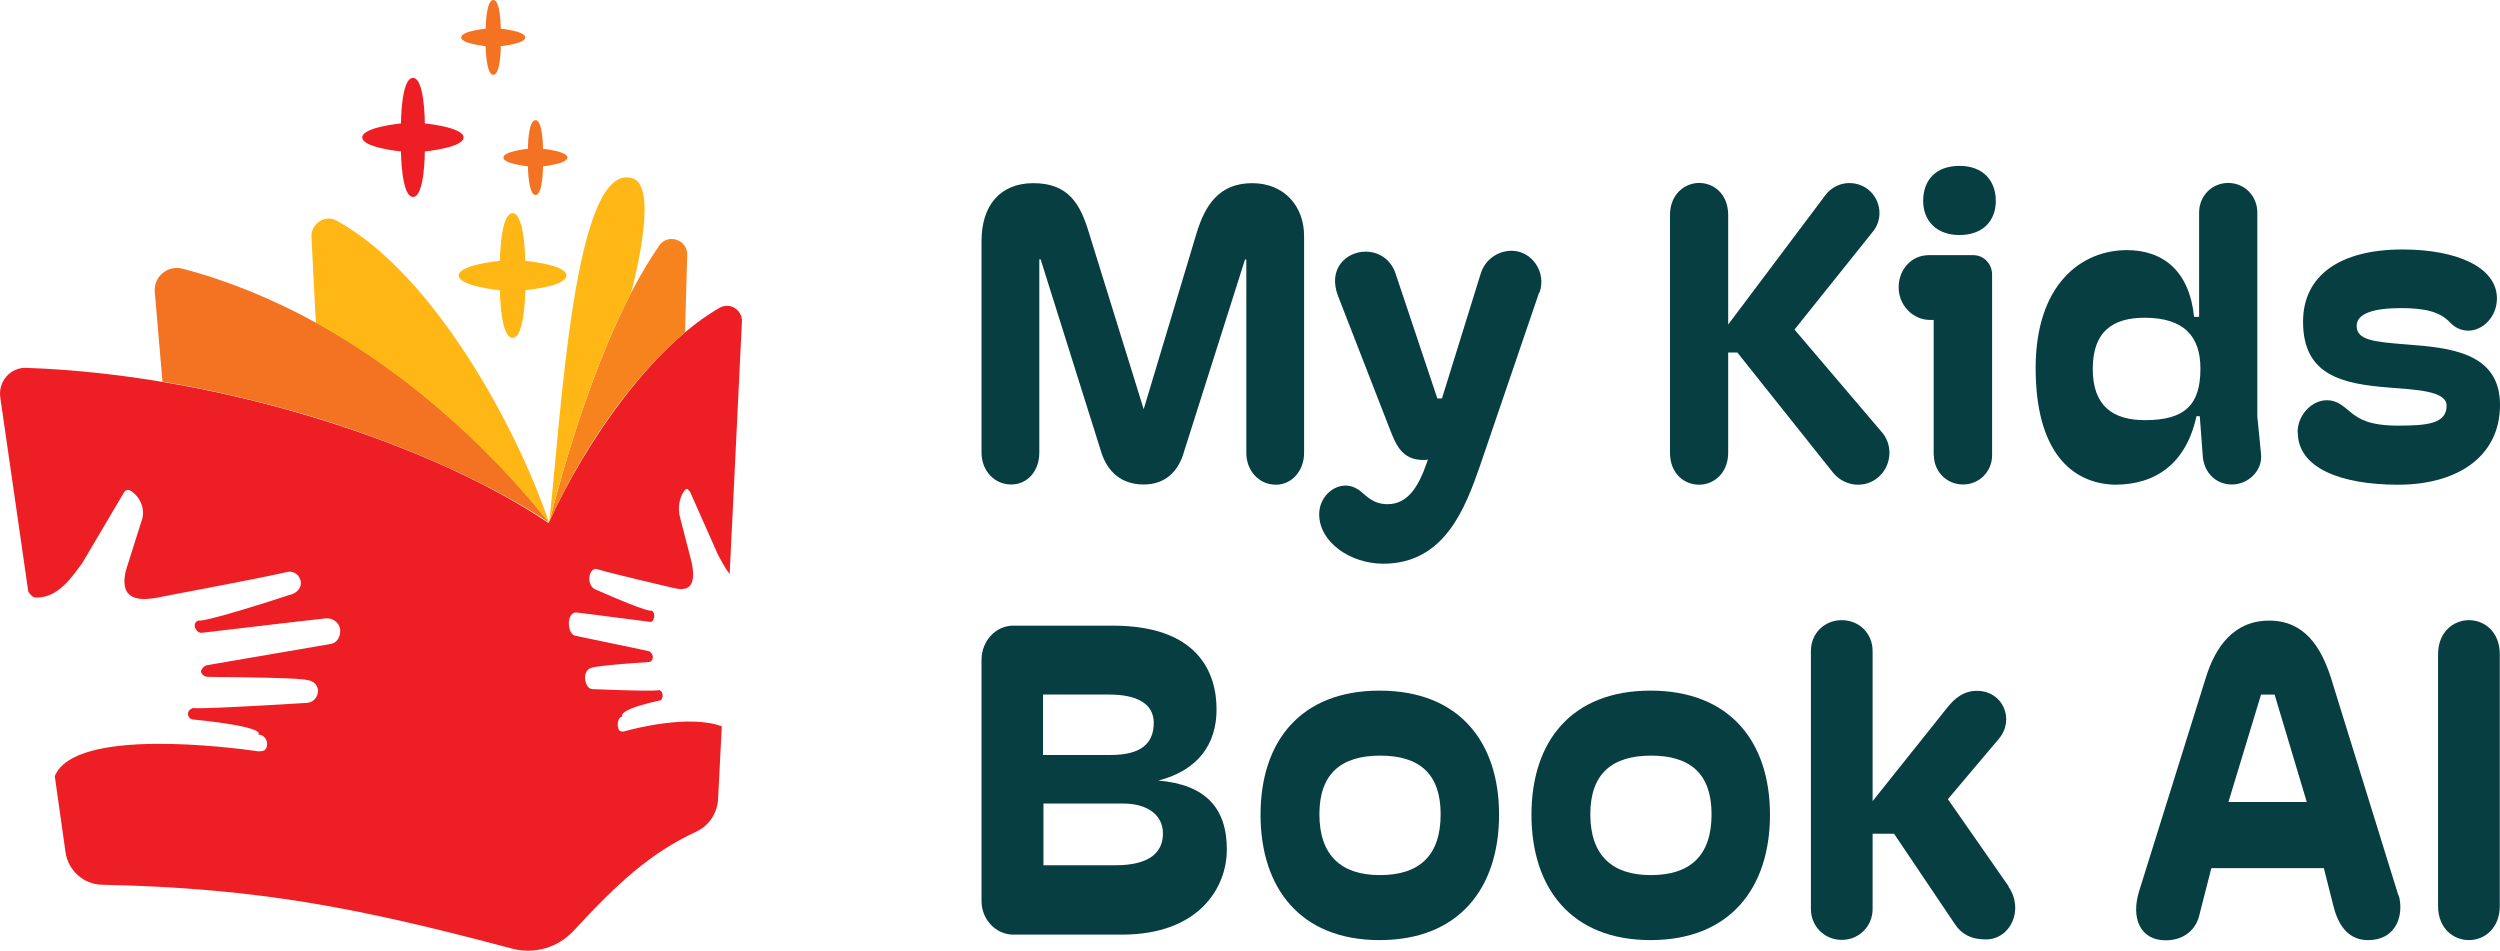
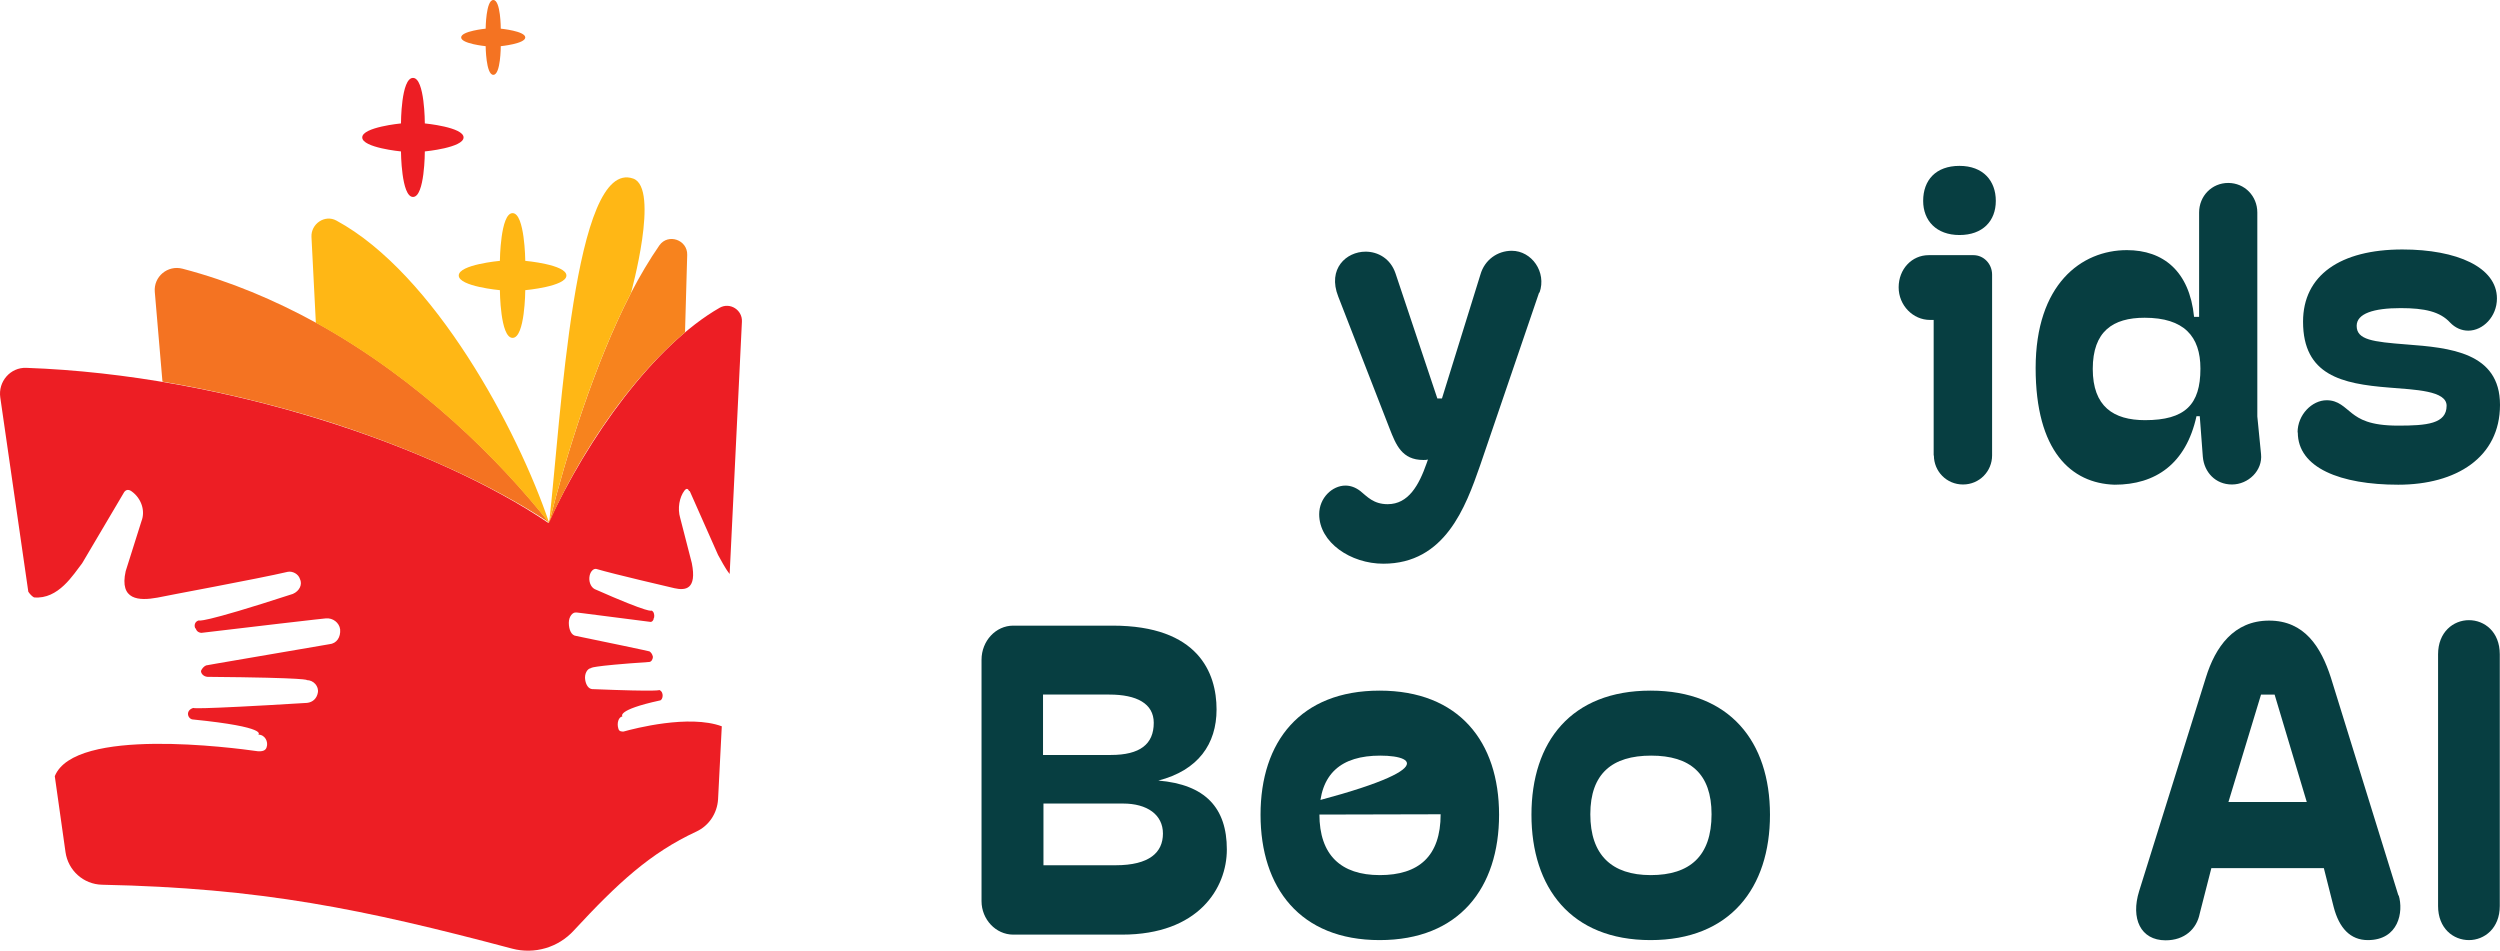
<svg xmlns="http://www.w3.org/2000/svg" width="468" height="178" viewBox="0 0 468 178" fill="none">
-   <path d="M183.743 84.798V45.103C183.743 38.467 187.225 34.288 193.452 34.288C200.006 34.288 202.218 38.18 203.816 43.464L214.098 76.605L224.053 43.464C225.569 38.63 228.067 34.288 234.417 34.288C240.357 34.288 244.126 38.549 244.126 44.161V84.798C244.126 88.116 241.832 90.738 238.841 90.738C235.687 90.738 233.311 88.116 233.311 84.798V48.585H233.065L221.677 84.471C220.653 88.198 218.195 90.697 214.098 90.697C210.002 90.697 207.38 88.403 206.192 84.757L194.804 48.544H194.558V84.757C194.558 88.075 192.428 90.697 189.274 90.697C186.119 90.697 183.743 88.075 183.743 84.757V84.798Z" fill="#073E41" />
  <path d="M288.122 54.77L277.062 87.174C274.358 94.916 270.507 105.526 258.955 105.526C252.851 105.526 246.952 101.552 246.952 96.268C246.952 93.195 249.41 90.901 251.868 90.901C252.81 90.901 253.752 91.229 254.654 91.925C255.924 92.95 257.112 94.383 259.774 94.383C263.666 94.383 265.632 90.819 267.066 86.723L267.312 86.026C267.066 86.108 266.779 86.108 266.452 86.108C262.437 86.108 261.331 83.282 260.143 80.25L250.516 55.508C248.468 50.305 252.032 47.11 255.637 47.11C257.931 47.11 260.307 48.38 261.249 51.206L269.073 74.597H269.934L277.144 51.37C277.922 48.666 280.298 46.946 283.002 46.946C286.729 46.946 289.556 50.919 288.204 54.77H288.122Z" fill="#073E41" />
-   <path d="M352.356 80.988C354.404 83.446 354.076 87.174 351.659 89.304C349.119 91.516 345.351 91.107 343.179 88.526L325.237 65.995H323.516V84.716C323.516 88.69 320.731 90.738 318.068 90.738C315.405 90.738 312.62 88.772 312.62 84.716V40.269C312.62 36.336 315.405 34.247 318.068 34.247C320.731 34.247 323.516 36.214 323.516 40.269V60.752L341.705 36.541C343.671 33.919 347.317 33.551 349.775 35.517C352.151 37.483 352.56 41.047 350.553 43.423L335.929 61.694L352.356 80.988Z" fill="#073E41" />
  <path d="M361.982 85.29V59.891H361.286C358.131 59.891 355.428 57.188 355.428 53.787C355.428 50.387 357.886 47.766 361.04 47.766H369.438C371.322 47.766 372.92 49.363 372.92 51.411V85.249C372.92 88.239 370.544 90.697 367.472 90.697C364.399 90.697 362.023 88.239 362.023 85.249L361.982 85.29ZM360.016 37.606C360.016 33.715 362.392 31.052 366.816 31.052C371.24 31.052 373.616 33.837 373.616 37.606C373.616 41.375 371.158 43.997 366.816 43.997C362.474 43.997 360.016 41.293 360.016 37.606Z" fill="#073E41" />
  <path d="M381.072 68.904C381.072 53.255 389.593 46.824 398.154 46.824C404.955 46.824 409.87 50.756 410.731 59.318H411.673V39.778C411.673 36.705 414.049 34.247 417.121 34.247C420.194 34.247 422.57 36.705 422.57 39.778V77.957L423.266 85.003C423.594 88.075 420.89 90.697 417.818 90.697C414.745 90.697 412.615 88.403 412.369 85.495L411.796 77.916H411.181C409.215 86.846 403.521 90.738 395.86 90.738C387.708 90.492 381.072 84.429 381.072 68.904ZM411.919 68.986C411.919 62.964 408.846 59.482 401.473 59.482C395.533 59.482 391.764 62.022 391.764 69.067C391.764 76.114 395.656 78.653 401.555 78.653C409.051 78.653 411.919 75.745 411.919 69.027V68.986Z" fill="#073E41" />
  <path d="M430.107 80.948C430.107 77.629 432.811 74.926 435.556 74.926C437.768 74.926 438.874 76.278 440.308 77.384C441.659 78.408 443.544 79.678 448.91 79.678C454.277 79.678 458.005 79.35 458.005 75.95C458.005 73.123 452.147 72.959 447.19 72.55C438.423 71.853 431.131 70.256 431.131 60.219C431.131 51.535 438.095 46.701 449.73 46.701C459.93 46.701 467.426 50.019 467.426 55.877C467.426 59.277 464.805 61.899 462.06 61.899C460.79 61.899 459.602 61.366 458.66 60.383C456.776 58.335 453.908 57.679 449.402 57.679C444.322 57.679 441.168 58.703 441.168 60.998C441.168 63.619 444.158 63.988 450.508 64.48C458.496 65.094 468 65.913 468 75.786C468 85.659 459.766 90.738 448.951 90.738C438.136 90.738 430.148 87.584 430.148 80.948H430.107Z" fill="#073E41" />
  <path d="M189.683 174.962C186.406 174.962 183.743 172.095 183.743 168.695V123.51C183.743 119.987 186.406 117.119 189.683 117.119H208.281C224.299 117.119 227.74 125.927 227.74 132.809C227.74 139.282 224.299 144.197 216.843 146.123C225.651 146.86 229.665 151.243 229.665 159.027C229.665 166.237 224.381 174.962 210.043 174.962H189.683ZM195.295 141.33H207.954C213.402 141.33 215.983 139.323 215.983 135.308C215.983 131.703 212.787 130.023 207.667 130.023H195.254V141.33H195.295ZM195.295 161.976H208.814C215.204 161.976 217.703 159.559 217.703 156.036C217.703 152.513 214.754 150.424 210.248 150.424H195.336V162.017L195.295 161.976Z" fill="#073E41" />
-   <path d="M235.974 152.513C235.974 138.831 243.429 129.286 258.259 129.286C273.088 129.286 280.626 138.831 280.626 152.513C280.626 166.196 273.17 175.986 258.259 175.986C243.347 175.986 235.974 166.155 235.974 152.513ZM269.688 152.431C269.688 144.812 265.673 141.453 258.382 141.453C251.09 141.453 246.993 144.812 246.993 152.431C246.993 160.051 251.008 163.82 258.3 163.82C265.592 163.82 269.688 160.297 269.688 152.431Z" fill="#073E41" />
+   <path d="M235.974 152.513C235.974 138.831 243.429 129.286 258.259 129.286C273.088 129.286 280.626 138.831 280.626 152.513C280.626 166.196 273.17 175.986 258.259 175.986C243.347 175.986 235.974 166.155 235.974 152.513ZC269.688 144.812 265.673 141.453 258.382 141.453C251.09 141.453 246.993 144.812 246.993 152.431C246.993 160.051 251.008 163.82 258.3 163.82C265.592 163.82 269.688 160.297 269.688 152.431Z" fill="#073E41" />
  <path d="M286.689 152.513C286.689 138.831 294.144 129.286 308.974 129.286C323.803 129.286 331.34 138.831 331.34 152.513C331.34 166.196 323.885 175.986 308.974 175.986C294.062 175.986 286.689 166.155 286.689 152.513ZM320.403 152.431C320.403 144.812 316.388 141.453 309.096 141.453C301.805 141.453 297.708 144.812 297.708 152.431C297.708 160.051 301.723 163.82 309.015 163.82C316.306 163.82 320.403 160.297 320.403 152.431Z" fill="#073E41" />
-   <path d="M375.992 165.991C378.942 170.251 376.402 175.863 371.732 175.863C368.946 175.863 367.185 174.839 365.956 172.996L354.568 156.077H350.553V170.169C350.553 173.365 348.054 175.945 344.777 175.945C341.5 175.945 339.001 173.365 339.001 170.169V121.871C339.001 118.594 341.5 116.095 344.777 116.095C348.054 116.095 350.553 118.594 350.553 121.871V149.973L364.481 132.522C365.997 130.597 367.677 129.327 370.093 129.327C374.968 129.327 377.221 134.693 374.19 138.298L364.645 149.605L376.033 165.95L375.992 165.991Z" fill="#073E41" />
  <path d="M449.033 167.589C449.975 170.702 449.033 175.986 443.257 175.986C439.98 175.986 437.891 173.733 436.866 169.801L435.023 162.509H413.967L411.796 170.989C411.222 173.938 408.928 176.027 405.405 176.027C400.694 176.027 398.851 171.931 400.449 166.81L412.943 126.828C414.704 121.134 418.145 116.177 424.782 116.177C431.418 116.177 434.49 121.134 436.334 126.828L448.992 167.67L449.033 167.589ZM423.266 130.024L417.162 150.137H431.828L425.806 130.024H423.307H423.266Z" fill="#073E41" />
  <path d="M456.407 169.596V122.486C456.407 118.307 459.274 116.095 462.183 116.095C465.091 116.095 467.959 118.266 467.959 122.486V169.596C467.959 173.774 465.091 175.986 462.183 175.986C459.274 175.986 456.407 173.815 456.407 169.596Z" fill="#073E41" />
  <path fill-rule="evenodd" clip-rule="evenodd" d="M129.137 91.967L134.421 103.887C134.954 104.789 135.65 106.263 136.592 107.451L138.887 60.219C139.009 58.047 136.674 56.532 134.749 57.597C122.419 64.643 110.047 81.889 102.673 97.907C81.658 83.61 42.291 70.173 4.931 68.862C1.94 68.739 -0.395 71.443 0.056 74.434L5.299 110.77C5.627 111.261 5.996 111.63 6.364 111.835C10.953 112.244 13.738 107.533 15.377 105.444C20.62 96.568 23.242 92.13 23.242 92.13C23.611 91.598 24.143 91.598 24.676 92.008C26.437 93.278 27.257 95.612 26.478 97.579C24.512 103.806 23.529 106.919 23.529 106.919C22.3 112.408 26.069 112.49 29.469 111.876C30.903 111.548 48.313 108.353 53.884 107.042C54.785 106.878 55.85 107.451 56.137 108.353C56.67 109.418 56.055 110.647 54.826 111.179C37.211 116.914 37.252 116.136 37.252 116.136C36.515 116.3 36.31 116.996 36.515 117.529L36.679 117.734C36.843 118.266 37.375 118.471 37.703 118.471C63.224 115.44 61.053 115.767 61.053 115.767C62.282 115.644 63.511 116.546 63.675 117.816C63.797 119.249 63.06 120.478 61.626 120.601C36.392 124.903 38.563 124.575 38.563 124.575C38.194 124.739 37.826 125.107 37.621 125.599C37.621 126.132 38.153 126.664 38.85 126.705C58.267 126.869 57.448 127.319 57.448 127.319C58.677 127.319 59.742 128.467 59.496 129.695C59.291 130.761 58.554 131.457 57.489 131.58C35.368 132.932 36.187 132.522 36.187 132.522C34.589 133.014 35.163 134.693 36.187 134.693C50.402 136.127 48.354 137.52 48.354 137.52C49.583 137.52 50.279 138.831 49.91 139.896C49.706 140.592 48.968 140.674 48.272 140.633C43.602 139.978 13.984 136.045 10.256 145.303L12.263 159.518C12.755 162.959 15.623 165.54 19.105 165.622C48.886 166.236 67.976 170.169 95.873 177.584C100.052 178.69 104.517 177.379 107.425 174.184C115.659 165.294 121.722 159.682 130.366 155.667C132.742 154.561 134.257 152.226 134.421 149.645L135.118 135.963C129.014 133.71 118.773 136.373 116.724 136.946C116.315 136.946 115.864 136.946 115.741 136.332C115.454 135.39 115.782 134.202 116.52 134.12C116.52 134.12 115.25 132.932 123.525 131.129C124.098 131.088 124.385 129.532 123.402 129.163C123.402 129.163 123.934 129.532 110.825 128.999C110.17 128.917 109.719 128.262 109.556 127.319C109.351 126.172 109.924 125.148 110.662 125.066C110.662 125.066 110.129 124.698 121.558 123.919C121.968 123.878 122.255 123.346 122.214 122.895C122.091 122.404 121.845 122.117 121.599 121.953C121.599 121.953 122.91 122.158 107.835 119.045C106.975 118.963 106.483 117.898 106.483 116.587C106.483 115.44 107.18 114.538 107.917 114.661C107.917 114.661 106.606 114.456 121.804 116.423C122.009 116.423 122.337 116.218 122.378 115.726L122.46 115.563C122.541 115.03 122.378 114.415 121.927 114.293C121.927 114.293 121.968 114.989 111.317 110.278C110.539 109.868 110.17 108.762 110.375 107.779C110.539 106.96 111.112 106.386 111.645 106.509C114.963 107.492 125.409 109.909 126.269 110.114C128.318 110.565 130.489 110.36 129.506 105.403L127.334 96.964C126.802 95.203 127.171 93.073 128.154 91.803C128.44 91.434 128.768 91.393 128.973 91.885L129.137 91.967Z" fill="#ED1E24" />
  <path fill-rule="evenodd" clip-rule="evenodd" d="M59.168 60.424C51.467 56.204 43.11 52.64 34.18 50.305C31.394 49.568 28.731 51.78 28.977 54.648L30.411 71.443C40.652 73.164 50.689 75.622 60.152 78.53C77.111 83.856 92.104 90.738 102.796 97.825C93.702 86.314 78.627 71.115 59.168 60.383V60.424Z" fill="#F47322" />
  <path fill-rule="evenodd" clip-rule="evenodd" d="M102.796 97.865C96.938 80.455 81.249 51.206 62.978 41.293C60.807 40.105 58.185 41.907 58.308 44.365L59.127 60.423C78.586 71.156 93.661 86.354 102.755 97.865H102.796Z" fill="#FFB715" />
  <path fill-rule="evenodd" clip-rule="evenodd" d="M128.645 47.724C128.727 44.898 125.081 43.628 123.443 45.922C121.599 48.585 119.797 51.616 118.117 54.852C111.317 68.043 105.992 85.208 102.796 97.866C106.524 89.386 111.809 80.579 117.789 73.123C121.108 68.985 124.631 65.258 128.236 62.226L128.645 47.724Z" fill="#F7831E" />
  <path fill-rule="evenodd" clip-rule="evenodd" d="M118.527 33.427C107.425 29.535 105.049 78.079 102.796 97.865C105.992 85.207 111.276 68.084 118.117 54.852C118.117 54.852 123.566 35.188 118.527 33.427Z" fill="#FFB715" />
  <path d="M77.316 14.584C79.528 14.584 79.528 23.105 79.528 23.105C79.528 23.105 86.779 23.801 86.779 25.726C86.779 27.652 79.528 28.348 79.528 28.348C79.528 28.348 79.528 36.869 77.316 36.869C75.104 36.869 75.063 28.348 75.063 28.348C75.063 28.348 67.812 27.652 67.812 25.726C67.812 23.801 75.063 23.105 75.063 23.105C75.063 23.105 75.063 14.584 77.316 14.584Z" fill="#ED1E24" />
  <path d="M95.955 39.9C98.249 39.9 98.331 48.83 98.331 48.83C98.331 48.83 106.032 49.527 106.032 51.575C106.032 53.623 98.331 54.32 98.331 54.32C98.331 54.32 98.29 63.25 95.955 63.25C93.62 63.25 93.579 54.32 93.579 54.32C93.579 54.32 85.878 53.623 85.878 51.575C85.878 49.527 93.579 48.83 93.579 48.83C93.579 48.83 93.661 39.9 95.955 39.9Z" fill="#FFB715" />
-   <path d="M100.257 22.49C101.649 22.49 101.649 27.856 101.649 27.856C101.649 27.856 106.237 28.307 106.237 29.495C106.237 30.683 101.649 31.133 101.649 31.133C101.649 31.133 101.649 36.5 100.257 36.5C98.864 36.5 98.823 31.133 98.823 31.133C98.823 31.133 94.235 30.683 94.235 29.495C94.235 28.307 98.823 27.856 98.823 27.856C98.823 27.856 98.823 22.49 100.257 22.49Z" fill="#F47322" />
  <path d="M92.35 -6.10352e-05C93.743 -6.10352e-05 93.743 5.366 93.743 5.366C93.743 5.366 98.331 5.817 98.331 7.005C98.331 8.193 93.743 8.644 93.743 8.644C93.743 8.644 93.743 14.01 92.35 14.01C90.957 14.01 90.916 8.644 90.916 8.644C90.916 8.644 86.328 8.193 86.328 7.005C86.328 5.817 90.916 5.366 90.916 5.366C90.916 5.366 90.957 -6.10352e-05 92.35 -6.10352e-05Z" fill="#F47322" />
</svg>